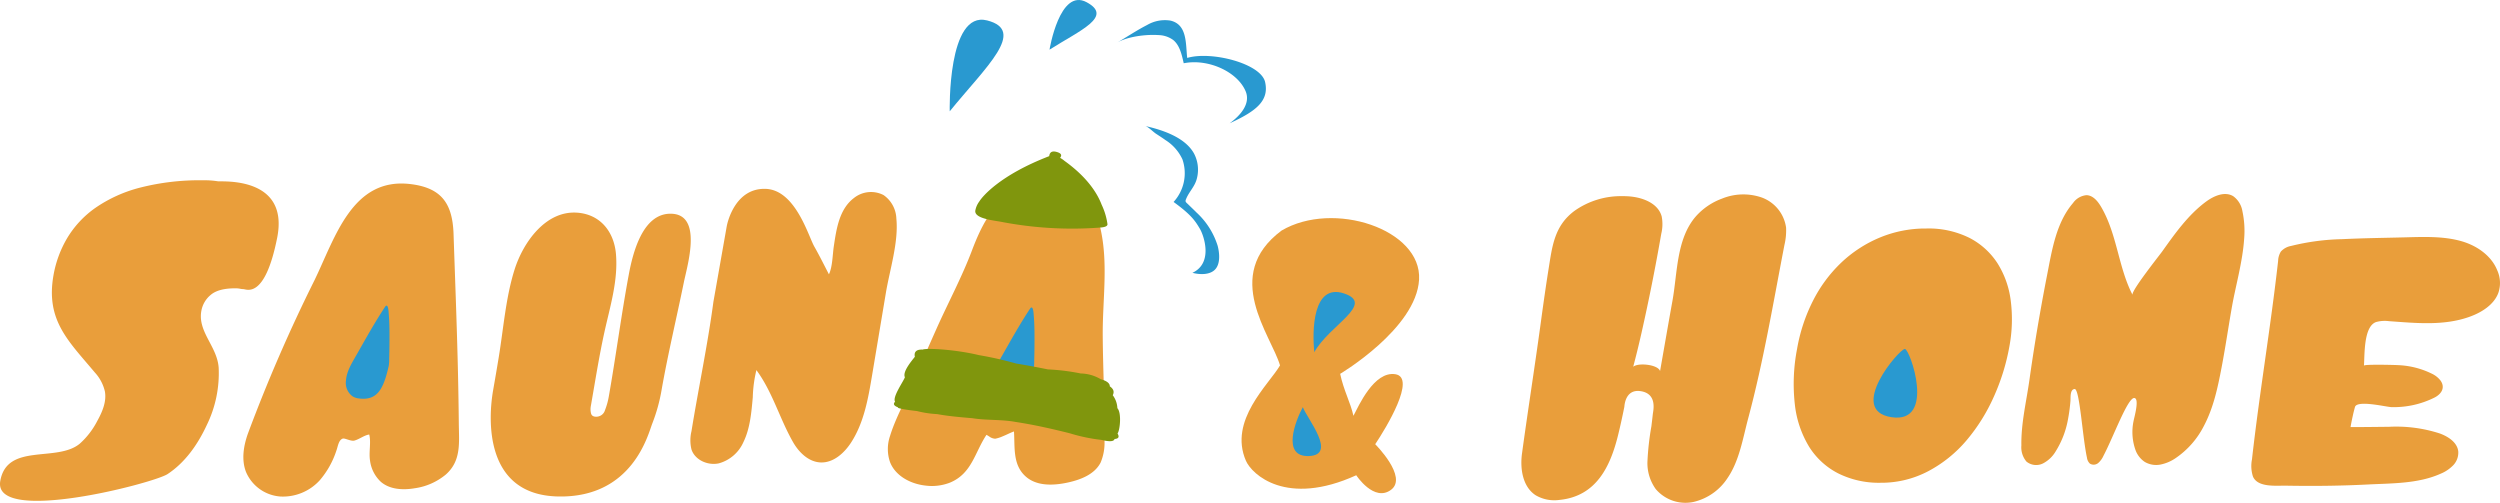
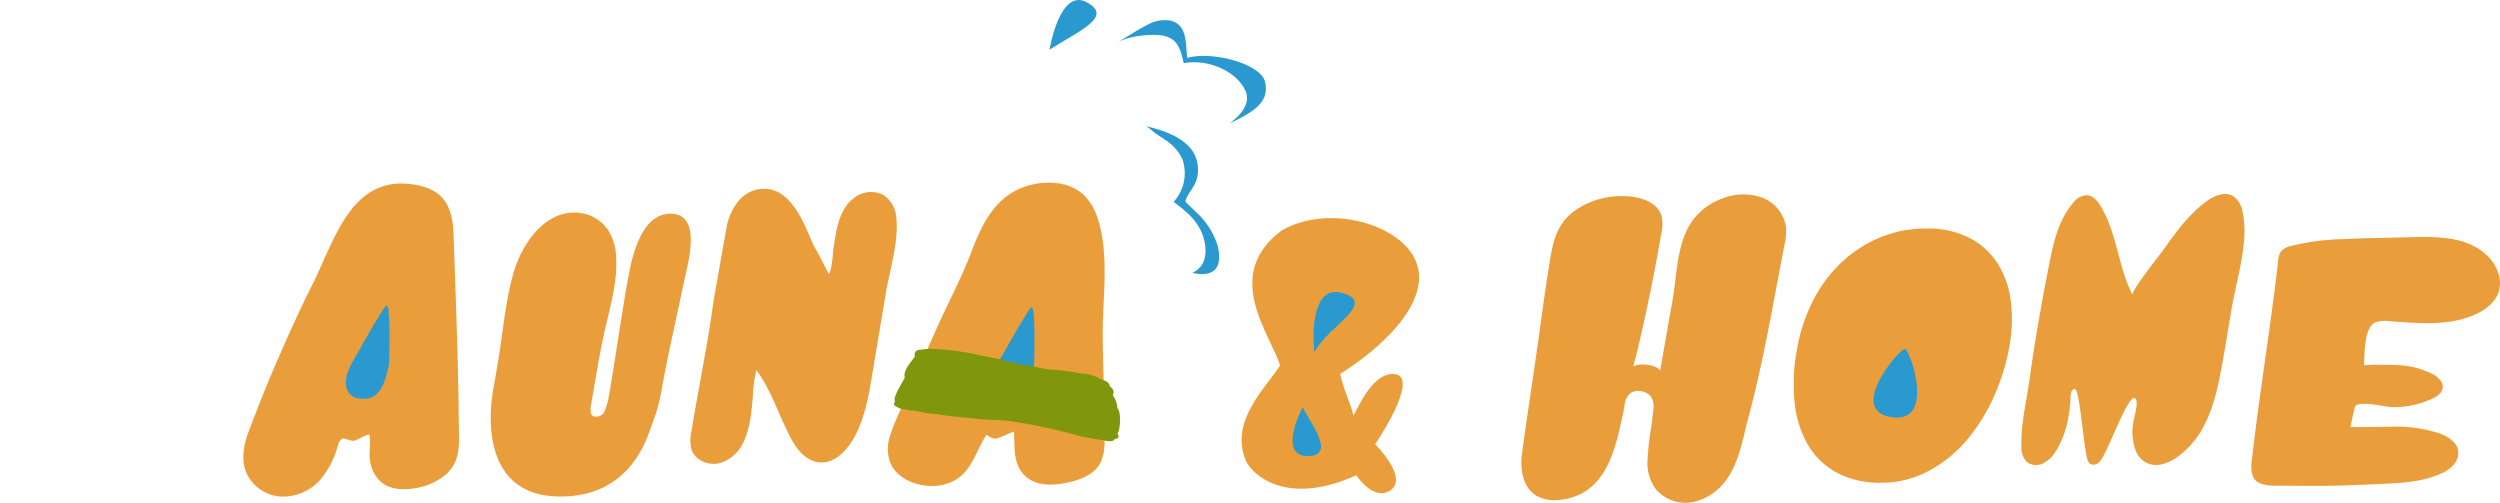
<svg xmlns="http://www.w3.org/2000/svg" width="575.277" height="115.676" viewBox="0 0 575.277 115.676">
  <defs>
    <style>.cls-1{fill:#e99e3b;}.cls-2{fill:#2999d0;}.cls-3{fill:#80960d;}</style>
  </defs>
  <g id="レイヤー_2" data-name="レイヤー 2">
    <g id="ラインナップ">
-       <path class="cls-1" d="M63.78,54.715c-2.839,14.262-7.057,11.814-7.788,11.814a3.342,3.342,0,0,1-.761-.091,5.362,5.362,0,0,0-1.127-.092q-3.838,0-5.613,1.508a6.143,6.143,0,0,0-2.161,3.702,6.929,6.929,0,0,0-.073,1.96c.417,3.849,3.745,6.842,4.062,11.077a27.214,27.214,0,0,1-2.763,13.275c-2.05,4.406-4.945,8.555-9.004,11.226-3.221,2.12-40.277,11.728-38.49,1.587,1.565-8.883,13.057-4.197,18.319-8.607a18.128,18.128,0,0,0,4.014-5.229c1.152-2.078,2.155-4.424,1.744-6.764a9.628,9.628,0,0,0-2.318-4.369c-6.092-7.281-11.342-11.992-9.511-22.381a25.344,25.344,0,0,1,3.152-8.546,22.873,22.873,0,0,1,6.481-6.947,32.081,32.081,0,0,1,10.282-4.661,55.314,55.314,0,0,1,14.557-1.691,19.403,19.403,0,0,1,3.342.229C50.95,41.866,66.619,40.453,63.78,54.715Z" />
      <path class="cls-1" d="M104.143,51.206a23.972,23.972,0,0,1,.224,2.633c.331,9.688.701,19.374.949,29.064q.186,7.267.261,14.536c.039,4.341.621,8.531-2.952,11.725a14.302,14.302,0,0,1-7.185,3.187c-2.684.457-5.697.311-7.772-1.452a8.061,8.061,0,0,1-2.516-4.886c-.325-1.973.28-4.158-.185-6.03-1.17.178-2.202,1.053-3.388,1.393-.827.237-2.256-.635-2.74-.443-.947.375-1.071,1.785-1.446,2.795a20.028,20.028,0,0,1-3.783,6.755,11.451,11.451,0,0,1-9.126,3.769,9.321,9.321,0,0,1-7.875-5.65c-1.095-2.828-.565-6.036.461-8.89A364.625,364.625,0,0,1,72.386,64.448c4.767-9.834,8.69-23.721,22.101-22.085C100.67,43.116,103.373,45.93,104.143,51.206ZM85.806,87.898a4.737,4.737,0,0,1,1.648.512,55.212,55.212,0,0,0-.199-5.828q-.248-2.658-.669-6.646-1.6,3.273-3.039,6.799-1.442,3.527-2.907,7.208A34.964,34.964,0,0,1,84.065,88.205,4.937,4.937,0,0,1,85.806,87.898Z" />
      <path class="cls-1" d="M158.406,60.176c-.363,1.919-.814,3.659-1.045,4.79-1.682,8.236-3.652,16.429-5.112,24.709a39.288,39.288,0,0,1-2.147,7.769c-.927,2.316-4.431,17.127-21.634,16.803s-16.118-18.083-14.99-24.481q.644-3.654,1.292-7.586c1.091-6.641,1.617-13.801,3.659-20.218,1.95-6.127,7.084-13.515,14.344-13.026,5.364.362,8.536,4.399,8.967,9.547.512,6.116-1.361,12.051-2.66,17.952-1.241,5.636-2.135,11.393-3.138,17.078a4.022,4.022,0,0,0,.046,1.554q.174.823,1.18.823a2.081,2.081,0,0,0,2.048-1.508,16.215,16.215,0,0,0,.86-3.062c1.647-9.339,2.87-18.717,4.595-28.036.926-5.003,3.169-14.183,9.693-14.105C159.683,49.243,159.331,55.288,158.406,60.176Z" />
      <path class="cls-1" d="M206.263,50.3c.534,5.44-1.518,11.74-2.42,17.133l-3.157,18.865c-.9,5.38-1.864,10.929-4.825,15.51-1.597,2.472-4.117,4.737-7.057,4.603-2.725-.125-4.949-2.291-6.305-4.658-3.083-5.382-4.725-11.553-8.442-16.592a29.931,29.931,0,0,0-.834,6.268c-.313,3.443-.614,7.169-2.158,10.314a8.722,8.722,0,0,1-5.652,4.878c-2.516.548-5.478-.742-6.293-3.184a8.887,8.887,0,0,1-.002-4.216c1.603-9.904,3.713-19.785,5.039-29.728l1.579-8.958,1.483-8.409c.215-1.218,2.073-8.882,8.949-8.666s9.84,10.875,11.214,13.282c1.192,2.093,2.252,4.249,3.361,6.382.833-1.717.829-4.478,1.127-6.462.589-3.923,1.238-8.531,4.626-11.095a6.283,6.283,0,0,1,6.815-.68A6.863,6.863,0,0,1,206.263,50.3Z" />
      <path class="cls-1" d="M252.566,50.197a23.832,23.832,0,0,1,.645,2.311c1.863,8.145.479,16.518.539,24.763.058,7.981.502,15.948.401,23.939a11.761,11.761,0,0,1-.879,5.213c-1.374,2.713-4.55,3.952-7.52,4.604-3.304.725-7.13.885-9.679-1.338-3.097-2.702-2.502-6.771-2.747-10.406-.847.299-1.693.76-2.558,1.102a7.813,7.813,0,0,1-1.748.567,2.477,2.477,0,0,1-1.174-.361,8.154,8.154,0,0,0-.845-.532c-2.688,4.006-3.338,8.915-8.414,11.003a11.481,11.481,0,0,1-5.54.684c-3.433-.356-6.973-2.179-8.234-5.393a9.249,9.249,0,0,1-.006-6.029c1.182-3.865,3.32-7.712,4.914-11.448q2.822-6.612,5.754-13.176c2.673-5.986,5.861-11.919,8.164-18.014,1.986-5.255,4.625-10.843,9.771-13.664,4.755-2.607,12.141-3.041,16.196,1.075A13.144,13.144,0,0,1,252.566,50.197Zm-18.332,36.95a4.772,4.772,0,0,1,1.66.516,55.624,55.624,0,0,0-.2-5.872q-.25-2.678-.674-6.696-1.612,3.298-3.062,6.85-1.452,3.553-2.928,7.262a35.223,35.223,0,0,1,3.45-1.751A4.974,4.974,0,0,1,234.234,87.147Z" />
      <path class="cls-1" d="M373.143,45.136q.668-.007,1.333.025c3.268.159,7.044,1.489,7.898,4.648a9.266,9.266,0,0,1-.1,3.981q-1.984,11.456-4.544,22.805-.942,4.168-1.911,7.799c1.182-1.005,5.726-.495,6.181.991.952-5.399,1.881-10.804,2.856-16.199,1.149-6.356.883-14.174,5.346-19.357a14.906,14.906,0,0,1,6.046-4.124,12.965,12.965,0,0,1,9.166-.252,8.641,8.641,0,0,1,5.585,6.934,14.467,14.467,0,0,1-.392,4.029c-2.571,13.319-4.811,26.72-8.322,39.822-1.236,4.614-2.03,9.792-4.777,13.792a12.801,12.801,0,0,1-7.754,5.459,8.964,8.964,0,0,1-8.747-2.946,10.22,10.22,0,0,1-1.919-6.17,62.379,62.379,0,0,1,.916-8.278q.192-1.567.322-2.765c.086-.797,1.105-4.679-2.724-5.309s-3.802,3.782-3.827,3.617q-.694,3.466-1.424,6.437c-1.777,7.246-5.008,14.109-13.468,14.957a8.521,8.521,0,0,1-5.531-1.082c-2.974-1.954-3.603-6.09-3.12-9.616,1.338-9.773,2.871-19.547,4.218-29.348q1.081-8.004,1.894-13.082c.841-5.263,1.322-9.934,5.968-13.387A18.468,18.468,0,0,1,373.143,45.136Z" />
      <path class="cls-1" d="M443.251,52.582a21.067,21.067,0,0,1,9.936,2.155,16.891,16.891,0,0,1,6.461,5.851,20.961,20.961,0,0,1,3.047,8.623,33.842,33.842,0,0,1-.306,10.469,49,49,0,0,1-3.585,11.599,41.887,41.887,0,0,1-6.29,10.059,29.743,29.743,0,0,1-8.793,7.083,23.131,23.131,0,0,1-10.992,2.669,20.974,20.974,0,0,1-9.73-2.156,17.022,17.022,0,0,1-6.716-6.158,23.683,23.683,0,0,1-3.268-9.7,42.403,42.403,0,0,1,.509-12.779,39.109,39.109,0,0,1,3.64-11.035,32.091,32.091,0,0,1,6.474-8.776,29.263,29.263,0,0,1,8.875-5.799A27.36,27.36,0,0,1,443.251,52.582Z" />
      <path class="cls-2" d="M438.33,80.296c-1.299,0-13.396,14.142-3.077,15.705S439.494,80.296,438.33,80.296Z" />
      <path class="cls-1" d="M516.401,54.994c-.353,5.24-1.97,10.861-2.788,15.497-.821,4.654-1.5,9.333-2.385,13.976-.884,4.635-1.858,9.322-4.082,13.529a19.761,19.761,0,0,1-6.53,7.435,9.413,9.413,0,0,1-3.444,1.465,5.209,5.209,0,0,1-3.635-.601,5.606,5.606,0,0,1-2.094-2.62,12.377,12.377,0,0,1-.484-6.81c.108-.67,1.431-5.18.166-5.278-1.512-.117-4.8,8.942-7.098,13.302a4.749,4.749,0,0,1-1.21,1.657,1.623,1.623,0,0,1-1.919.126,2.256,2.256,0,0,1-.663-1.344c-1.028-4.657-1.683-15.893-2.832-15.81-1.117.081-.908,2.016-.969,2.741a38.89,38.89,0,0,1-.548,4.123,20.77,20.77,0,0,1-2.856,7.486,7.268,7.268,0,0,1-2.908,2.768,3.535,3.535,0,0,1-3.813-.423,5.079,5.079,0,0,1-1.169-3.715c-.084-5.119,1.159-10.122,1.866-15.161q1.079-7.698,2.438-15.358.786-4.457,1.604-8.625c1.121-5.705,2.07-12.097,5.991-16.651a4.257,4.257,0,0,1,3.073-1.791c1.522.029,2.635,1.415,3.402,2.731,3.679,6.309,3.931,13.884,7.209,20.209-.421-.813,6.163-9.068,6.789-9.945,2.959-4.141,5.995-8.464,10.135-11.516,1.814-1.337,4.31-2.41,6.239-1.246a5.283,5.283,0,0,1,2.111,3.431A21.637,21.637,0,0,1,516.401,54.994Z" />
      <path class="cls-1" d="M574.887,67.42c-.988,2.641-3.727,4.464-6.765,5.529-5.89,2.064-12.263,1.388-18.359.958a7.584,7.584,0,0,0-2.984.193c-2.916.994-2.627,7.603-2.807,10.041.026-.355,7.199-.169,7.943-.115a19.369,19.369,0,0,1,7.72,1.983,5.44,5.44,0,0,1,1.962,1.57c1.161,1.648.165,3.125-1.413,3.916a20.969,20.969,0,0,1-9.877,2.189c-1.184-.029-7.92-1.698-8.399-.031q-.271.945-.545,2.203c-.185.84-.343,1.644-.478,2.413-.007.041,8.184-.054,8.914-.062A32.534,32.534,0,0,1,561.405,99.739c1.963.718,4.037,2.058,4.268,4.134a4.189,4.189,0,0,1-1.163,3.19,8.528,8.528,0,0,1-2.883,1.939c-5.171,2.324-11.187,2.197-16.742,2.483-6.266.323-12.543.384-18.816.273-2.291-.04-6.556.475-7.643-2.117a7.854,7.854,0,0,1-.224-3.917c1.744-15.493,4.275-30.2,6.019-45.693a4.359,4.359,0,0,1,.629-2.14A4.146,4.146,0,0,1,527.191,56.597a53.278,53.278,0,0,1,11.801-1.564c4.746-.234,9.497-.289,14.247-.412,4.317-.111,8.969-.322,13.167.879,3.536,1.012,6.896,3.316,8.25,6.735A7.036,7.036,0,0,1,574.887,67.42Z" />
      <path class="cls-2" d="M89.455,84.188a8.875,8.875,0,0,0,.098-1.632c.036-1.093.054-2.187.062-3.28.018-2.39.032-4.796-.169-7.178-.02-.242-.082-1.943-.57-1.756a.614.614,0,0,0-.269.262c-2.429,3.672-4.537,7.493-6.705,11.292-.998,1.751-2.144,3.611-2.281,5.602A3.814,3.814,0,0,0,81.222,91.265a3.577,3.577,0,0,0,1.256.408C86.821,92.289,88.246,89.546,89.455,84.188Z" />
      <path class="cls-2" d="M237.881,84.716a8.942,8.942,0,0,0,.099-1.644c.037-1.101.054-2.203.062-3.305.018-2.408.033-4.832-.17-7.232-.021-.244-.083-1.958-.575-1.769a.618.618,0,0,0-.271.264c-2.448,3.7-4.571,7.549-6.756,11.377-1.005,1.764-2.16,3.638-2.298,5.644a3.843,3.843,0,0,0,1.614,3.796,3.604,3.604,0,0,0,1.265.411C235.227,92.878,236.663,90.115,237.881,84.716Z" />
-       <path class="cls-2" d="M218.542,25.613c8.318-10.237,17.777-18.569,8.605-20.914S218.542,25.613,218.542,25.613Z" />
      <path class="cls-2" d="M241.507,11.43c7.077-4.494,14.738-7.593,8.528-10.925S241.507,11.43,241.507,11.43Z" />
      <path class="cls-2" d="M263.529,28.998c3.909.879,9.118,2.565,11.21,6.295a8.012,8.012,0,0,1,.68,5.76c-.441,1.813-1.677,2.914-2.391,4.512-.41.918-.248.833.544,1.615.588.58,1.192,1.144,1.771,1.733a17.425,17.425,0,0,1,4.855,7.653c.422,1.608.671,4.053-.554,5.404-1.232,1.359-3.654,1.233-5.253.806,4.836-2.244,2.632-8.591,1.708-10.142-1.043-1.749-1.928-3.181-6.045-6.161a9.807,9.807,0,0,0,2.035-9.81,10.403,10.403,0,0,0-3.902-4.428c-.72-.519-1.47-.997-2.211-1.484C265.369,30.354,264.197,29.148,263.529,28.998Z" />
      <path class="cls-2" d="M282.961,28.368c2.512-1.825,4.857-4.523,3.678-7.355-1.866-4.478-8.573-7.58-14.251-6.459-.428-1.836-.874-4.088-2.41-5.341a5.979,5.979,0,0,0-3.406-1.138c-2.815-.194-7.041.303-9.537,1.743,2.315-1.336,4.543-2.846,6.929-4.066a8.1,8.1,0,0,1,5.32-1.02c4.004.881,3.521,5.465,3.91,8.601,5.462-1.644,16.963,1.245,17.925,5.564S289.017,25.594,282.961,28.368Z" />
-       <path class="cls-3" d="M246.714,52.607a86.271,86.271,0,0,1-8.777-.448c-2.581-.264-5.175-.649-7.709-1.144-.152-.03-.375-.064-.645-.106-2.562-.399-5.285-.946-5.163-2.397a4.993,4.993,0,0,1,.918-2.134c.68-1.118,4.689-6.049,16.095-10.446.061-.428.23-1.41,1.773-.954s.82,1.15.741,1.355a5.647,5.647,0,0,1,.991.675c1.439,1.053,6.516,4.706,8.572,10.118a15.271,15.271,0,0,1,1.332,4.466c.028.513-.78.702-1.56.762C251.107,52.522,248.913,52.607,246.714,52.607Z" />
      <path class="cls-3" d="M215.655,95.291c2.446.451,5.171.702,8.094.941,3.093.517,6.657.256,9.886.85,4.354.662,8.631,1.639,12.542,2.626a40.112,40.112,0,0,0,7.259,1.516c1.733.43,2.862.433,3.044-.208.908-.056,1.157-.472.674-1.272.558-.654.986-4.758-.034-5.818a5.325,5.325,0,0,0-1.063-2.983c.353-.688.28-1.385-.675-2.039.013-.72-.724-1.265-2.072-1.633a9.314,9.314,0,0,0-4.612-1.33,48.97,48.97,0,0,0-7.554-.937c-2.289-.459-4.758-.947-7.269-1.341a82.146,82.146,0,0,0-8.64-1.949c-4.959-1.217-11.703-1.687-12.956-1.269-1.497-.071-1.986.629-1.76,1.65-.681.89-2.905,3.452-2.293,4.707-.345,1.001-2.939,4.582-2.258,5.643-.456.456-.376.906.696,1.299-.346.184,1.715.558,4.343.844A23.41,23.41,0,0,0,215.655,95.291Z" />
      <path class="cls-1" d="M294.548,84.083c-2.033-6.945-13.486-20.714.353-31.027,11.926-7.027,32.293-.304,31.644,11.283-.632,11.282-18.158,21.684-18.158,21.684.793,3.79,2.38,6.611,3.053,9.658,1.172-2.195,4.715-10.334,9.64-9.57s-2.116,12.349-4.628,16.108c0,0,7.569,7.546,3.652,10.483s-8.015-3.343-8.015-3.343c-16.104,7.33-24.028-.21-25.386-3.327C282.652,96.729,291.992,88.465,294.548,84.083Z" />
      <path class="cls-2" d="M299.796,93.695c-1.639,2.993-5.016,11.533,1.448,11.245S300.859,96.45,299.796,93.695Z" />
      <path class="cls-2" d="M302.442,81.04c3.386-6.192,14.102-11.086,6.846-13.51S301.924,76.192,302.442,81.04Z" />
    </g>
  </g>
</svg>